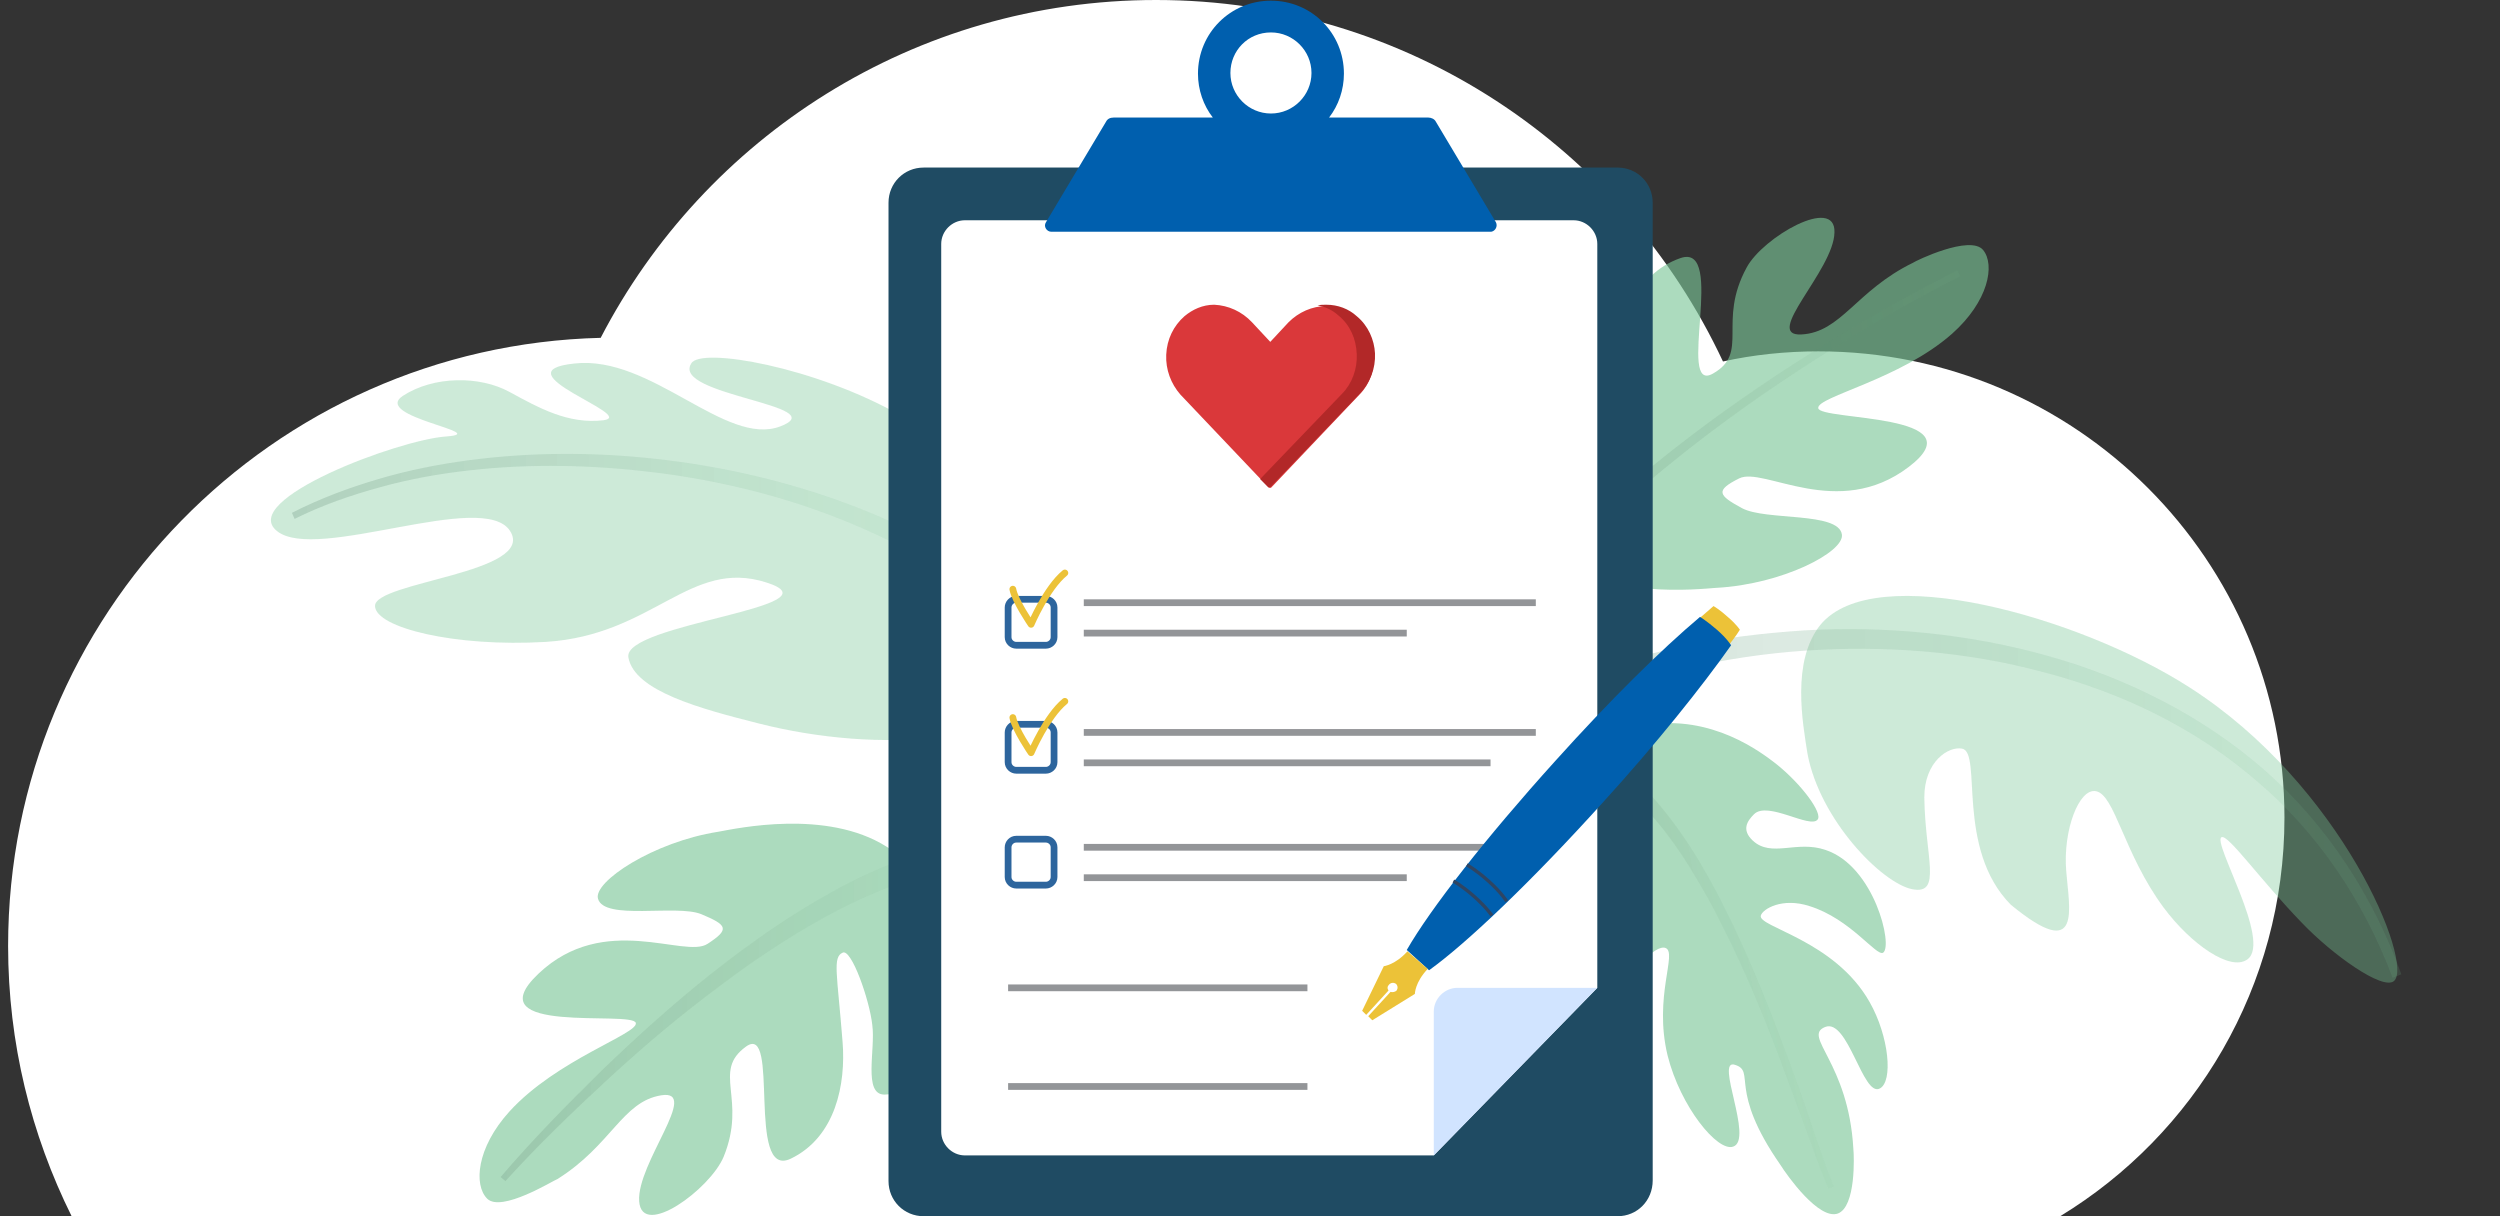
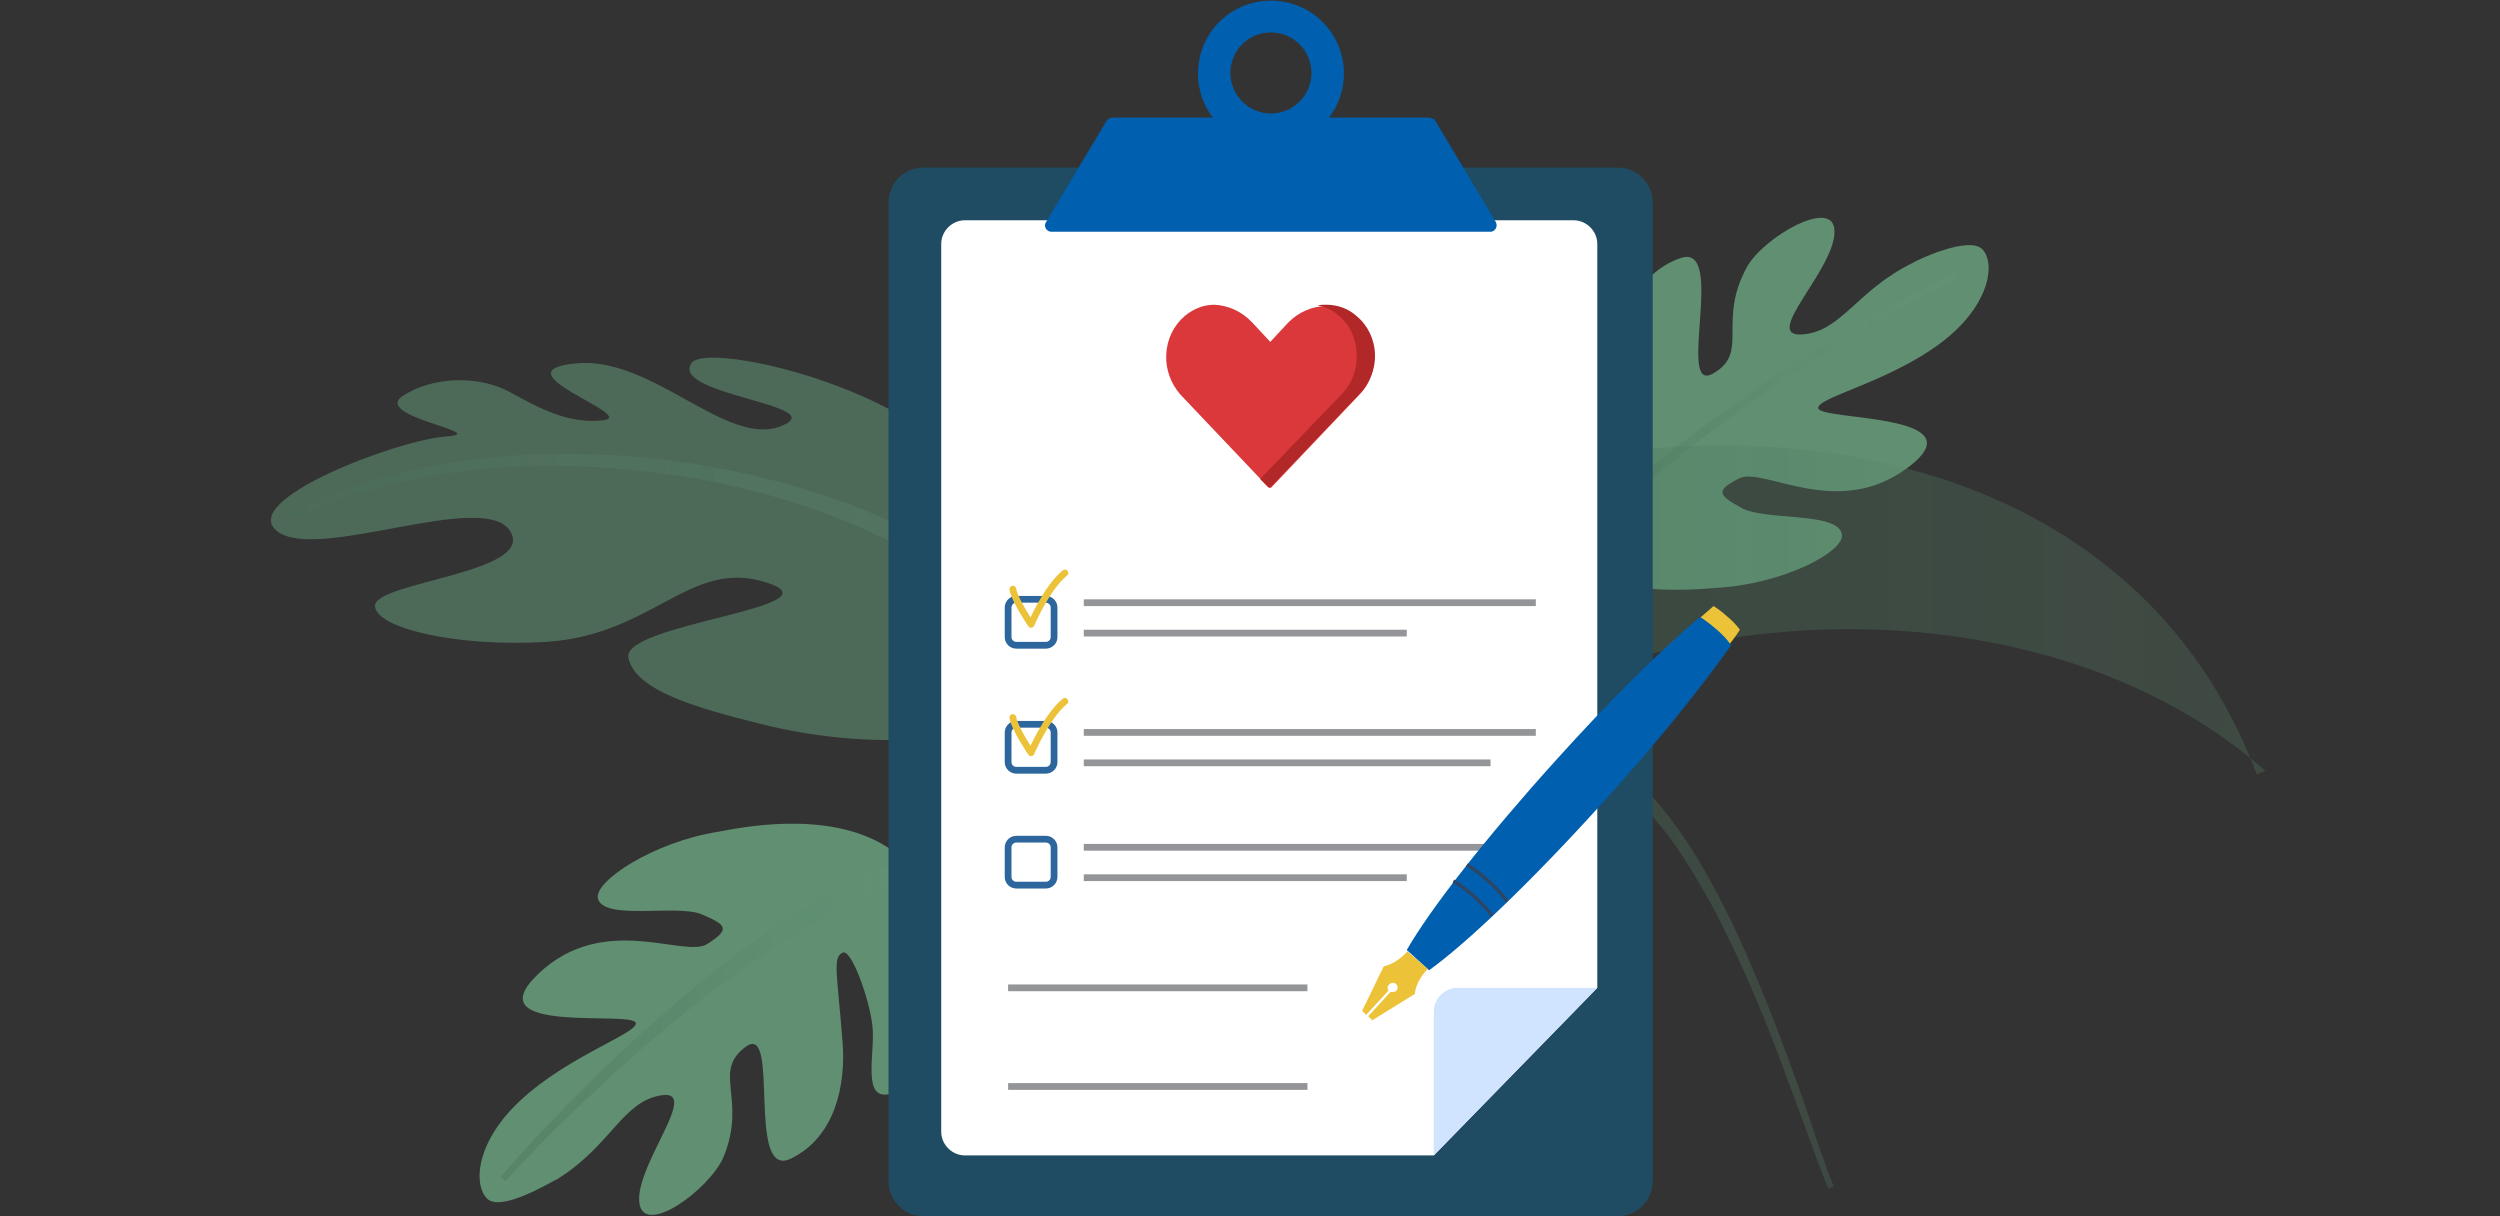
<svg xmlns="http://www.w3.org/2000/svg" version="1.1" id="Layer_1" x="0px" y="0px" viewBox="0 0 370 180" style="enable-background:new 0 0 370 180;" xml:space="preserve">
  <rect x="0" y="0" width="370" height="180" fill="#333333" stroke="none" />
  <style type="text/css">
	.st0{fill:#FFFFFF;}
	.st1{opacity:0.73;}
	.st2{opacity:0.86;fill:#7BC697;enable-background:new    ;}
	.st3{opacity:0.4;fill:url(#SVGID_1_);}
	.st4{opacity:0.51;fill:#7BC697;enable-background:new    ;}
	.st5{opacity:0.4;fill:url(#SVGID_00000161630514743202743480000004641580826713080209_);}
	.st6{opacity:0.4;fill:url(#SVGID_00000072999544708696742820000017762502508895797664_);}
	.st7{opacity:0.4;fill:url(#SVGID_00000151501654479305285360000010642516632780294797_);}
	.st8{opacity:0.4;fill:url(#SVGID_00000111158224669945062220000004751723240037833128_);}
	.st9{fill:#1F4B63;}
	.st10{fill:#D1E4FF;}
	.st11{fill:none;stroke:#2D659D;stroke-miterlimit:10;}
	.st12{fill:none;stroke:#939598;stroke-miterlimit:10;}
	.st13{fill:none;stroke:#ECC238;stroke-linecap:round;stroke-linejoin:round;stroke-miterlimit:10;}
	.st14{fill:#005FAE;}
	.st15{fill:#ECC238;}
	.st16{fill:none;stroke:#2E4563;stroke-width:0.5;stroke-miterlimit:10;}
	.st17{fill:#DA383A;}
	.st18{fill:#B22828;}
</style>
  <g>
    <g id="Layer_3">
      <g>
-         <path class="st0" d="M338.1,121c0-38.1-30.9-69-69-69c-4.8,0-9.6,0.5-14.1,1.5c-14.8-31.6-46.8-53.5-83.9-53.5     c-35.8,0-66.8,20.3-82.2,50C40.3,51.2,1.2,91,1.2,140c0,14.4,3.4,27.9,9.4,40h294.3C324.8,167.9,338.1,146,338.1,121z" />
-       </g>
+         </g>
    </g>
    <g class="st1">
      <g>
        <g>
          <path class="st2" d="M293.5,37c1.8,2.2,0.8,7.6-4.6,12.4c-7.7,6.8-20,9.3-19.8,11c0.2,1.9,23.9,0.7,13.4,8.7      c-10.5,8-21.5-0.1-25.1,1.7c-3.6,1.8-3.1,2.5,0.4,4.4c3.5,1.9,14.3,0.5,14.8,3.9c0.4,2.6-8.9,7.4-18.6,7.9      c-2.8,0.2-16.1,1.7-24.3-4.8c-8.8-6.9-9.7-20.7-5.8-29.5c1.9-4.2,6.9-7,10-6.7c3.1,0.3,0.6,6.7,0.7,10.4      c0.1,3.7,1.9,11.5,3.3,11c1.5-0.6,1.1-2.9,1.4-13c0.2-6.2,2.5-13.8,9.4-16.2c6.9-2.4-0.7,20.2,4.8,17.1c5.5-3.1,0.6-7.6,5-15.7      c2.4-4.5,13.2-10.7,13-5.2c-0.1,5.6-10.7,15.4-4.9,15.1c5.9-0.3,8.1-6.5,16.5-10.6C283.5,38.6,291.6,34.7,293.5,37z" />
          <linearGradient id="SVGID_1_" gradientUnits="userSpaceOnUse" x1="293.124" y1="55.66" x2="226.425" y2="68.786">
            <stop offset="0" style="stop-color:#7BC697;stop-opacity:0.5" />
            <stop offset="1" style="stop-color:#4C8163;stop-opacity:0.9" />
          </linearGradient>
          <path class="st3" d="M229.3,83.1c5.7-6.1,11.9-11.5,18.5-16.7c6.5-5.1,13.3-9.8,20.3-14.2c7-4.4,14.2-8.5,21.6-12.2l0.4,0.9      c-7.3,3.7-14.4,7.9-21.4,12.3c-6.9,4.4-13.7,9.2-20.1,14.3c-6.4,5.1-12.6,10.6-18.1,16.7L229.3,83.1z" />
-           <path class="st4" d="M269.4,92.5c8-9.8,38.4-1.2,54.6,9.2c22.7,14.5,33.3,41,30.3,43.5c-1.7,1.4-9.1-3.9-13.6-8.6      c-6.2-6.4-10.9-13.1-11.9-12.7c-1.5,0.6,7.5,15.5,3.8,18.1c-2.5,1.8-8.3-2.2-12.4-7.7c-5.9-8-7.2-16.7-10-17.2      c-2.5-0.5-4.9,5.8-4.4,11.8c0.4,5.4,2.5,13.8-8.2,5c-8.2-8.3-4.2-22.5-7.2-23.1c-2-0.4-5.6,1.9-5.6,7.2      c0.1,8.8,2.7,14.5-1.8,13.6c-4.5-0.9-13.7-10.3-15.5-20.1C266.8,107,265.1,97.9,269.4,92.5z" />
          <linearGradient id="SVGID_00000087412551721118918750000003068135959219881398_" gradientUnits="userSpaceOnUse" x1="357.147" y1="118.937" x2="203.124" y2="118.937">
            <stop offset="0" style="stop-color:#7BC697;stop-opacity:0.5" />
            <stop offset="1" style="stop-color:#4C8163;stop-opacity:0.9" />
          </linearGradient>
-           <path style="opacity:0.4;fill:url(#SVGID_00000087412551721118918750000003068135959219881398_);" d="M203.1,124.5      c3.6-5,7.8-9.6,12.5-13.6c4.7-4,10.1-7.3,15.7-9.8c5.7-2.5,11.6-4.1,17.6-5.4c6-1.3,12.1-2,18.1-2.4c12.2-0.7,24.5,0.5,36.2,3.8      c11.7,3.3,22.9,8.9,32.1,17c9.2,8.1,16,18.7,20.1,30.1l-1.3,0.5c-4.2-11.2-11-21.4-20.1-29.1c-9-7.8-20-13.1-31.5-16.1      c-11.5-3.1-23.5-4-35.4-3.2c-5.9,0.4-11.8,1.3-17.6,2.6c-5.8,1.3-11.5,3-16.8,5.4c-5.3,2.4-10.3,5.6-14.7,9.5      c-4.4,3.9-8.3,8.3-11.7,13.1L203.1,124.5z" />
-           <path class="st2" d="M243.6,107.3c9.8-1.6,17.1,4.1,19.2,5.7c3.9,3.1,7,7.4,6.2,8.3c-1.1,1.4-7.4-2.8-9.4-0.8      c-1,1-1.9,2.3-0.2,3.9c2.8,2.6,6.5-0.1,10.8,1.4c7.2,2.4,10,14.2,8.5,15.2c-1,0.6-4.8-5-10.9-6.9c-4-1.3-6.9,0.4-7.2,1.4      c-0.5,1.7,10.9,3.6,16.1,12.8c2.9,5.1,3.5,11.8,1.5,12.8c-2.5,1.3-4.7-10.5-8.1-9.1c-3.4,1.4,3.5,5.2,4.2,18.1      c0.1,0.9,0.4,8.5-2.3,9.5c-2.8,1-7.5-5.6-8.5-7.2c-7.8-11.2-3.6-13.8-6.7-14.8c-3.1-1.1,2.8,11.1-0.3,12.1      c-2.3,0.8-7.8-5.9-9.7-13.5c-2.1-8.7,1.5-15.2-0.3-15.9c-1.5-0.6-5.8,3.7-6.8,8.8c-0.9,4.8,1.5,8.2,0.8,8.6      c-1.1,0.6-8.2-5.8-7.7-12.8c0.5-6.2,6.7-9,5.3-13.3c-0.7-2.1-2.1-2.7-3.8-2.4c-3.9,0.8-3.9,12-5.8,12.1c-1.6,0.1-5.8-9-3.2-18      C227.7,115.4,234.8,108.8,243.6,107.3z" />
+           <path style="opacity:0.4;fill:url(#SVGID_00000087412551721118918750000003068135959219881398_);" d="M203.1,124.5      c3.6-5,7.8-9.6,12.5-13.6c4.7-4,10.1-7.3,15.7-9.8c5.7-2.5,11.6-4.1,17.6-5.4c6-1.3,12.1-2,18.1-2.4c12.2-0.7,24.5,0.5,36.2,3.8      c11.7,3.3,22.9,8.9,32.1,17l-1.3,0.5c-4.2-11.2-11-21.4-20.1-29.1c-9-7.8-20-13.1-31.5-16.1      c-11.5-3.1-23.5-4-35.4-3.2c-5.9,0.4-11.8,1.3-17.6,2.6c-5.8,1.3-11.5,3-16.8,5.4c-5.3,2.4-10.3,5.6-14.7,9.5      c-4.4,3.9-8.3,8.3-11.7,13.1L203.1,124.5z" />
          <linearGradient id="SVGID_00000172415387681644792170000017681829047939098003_" gradientUnits="userSpaceOnUse" x1="262.921" y1="144.213" x2="233.686" y2="144.213" gradientTransform="matrix(0.985 -0.174 0.174 0.985 -17.944 44.644)">
            <stop offset="0" style="stop-color:#7BC697;stop-opacity:0.5" />
            <stop offset="1" style="stop-color:#4C8163;stop-opacity:0.9" />
          </linearGradient>
          <path style="opacity:0.4;fill:url(#SVGID_00000172415387681644792170000017681829047939098003_);" d="M231.6,112.9      c1.6,0.1,3.2,0.5,4.6,1.2c3,1.4,5.6,3.6,7.8,6.1c2.3,2.5,4.3,5.3,6.1,8.2c1.8,2.9,3.5,5.9,5,9c3.1,6.2,5.8,12.6,8.2,19      c1.2,3.2,2.4,6.5,3.6,9.7c1.2,3.3,2.3,6.5,3.7,9.8l0.8-0.3c-1.3-3.2-2.4-6.5-3.5-9.8c-1.1-3.3-2.3-6.6-3.5-9.8      c-2.4-6.5-5-13-8-19.3c-1.5-3.1-3.1-6.2-4.9-9.2c-1.8-3-3.8-5.9-6.1-8.6c-2.3-2.7-5.1-5.1-8.4-6.7c-1.7-0.8-3.5-1.3-5.4-1.5      L231.6,112.9z" />
        </g>
        <g>
          <path class="st2" d="M72.1,177.4c-2-2-1.6-7.5,3.3-12.9c7-7.7,19.1-11.5,18.7-13.1c-0.4-1.9-24.1,1.9-14.4-7.3      c9.7-9.2,21.6-2.2,25-4.4c3.4-2.2,2.9-2.8-0.9-4.4c-3.7-1.5-14.4,1-15.3-2.3c-0.7-2.5,8.2-8.4,17.8-9.9c2.8-0.5,16-3.4,24.9,2.2      c9.6,6,12,19.8,9,28.9c-1.4,4.4-6.1,7.8-9.3,7.8c-3.2,0-1.3-6.7-1.8-10.3c-0.4-3.7-3.1-11.4-4.4-10.7c-1.5,0.7-0.8,3,0,13.2      c0.5,6.2-1,14.1-7.7,17.3c-6.6,3.1-1.5-20.3-6.6-16.6c-5.1,3.7,0.2,7.7-3.3,16.3c-2,4.8-12.1,12.2-12.5,6.6      c-0.4-5.6,9.1-16.6,3.3-15.7c-5.8,0.9-7.4,7.4-15.4,12.4C81.9,174.7,74.2,179.5,72.1,177.4z" />
          <path class="st4" d="M156.4,98.7c-4.3,11.9-26.6,12.8-44,8.4c-8.7-2.2-18.5-4.8-19.4-9.8c-0.9-5,31.8-7.5,20.4-11.1      C102.1,82.6,96.7,94,80.8,95c-13.5,0.8-25.2-2.1-25.3-5.3c-0.1-3.6,23.9-4.9,20-11.1c-3.9-6.2-28.7,4.7-34.5,0      C35.2,74,58.9,65.1,66,64.6c7.1-0.5-11-2.9-6.4-6c4.6-3,11.4-3,15.8-0.6c4.4,2.4,8.7,4.8,13.9,4.2c5.2-0.7-15.7-7.2-4.3-8.4      c11.4-1.3,22.4,12.4,30.5,9.3c8.1-3.1-16.2-4.6-13.2-9.3c1.3-2.5,18.5,0.5,31.2,7.8C147.1,69.3,160.9,86.3,156.4,98.7z" />
          <linearGradient id="SVGID_00000095329548769983669040000009429429883607796869_" gradientUnits="userSpaceOnUse" x1="136.861" y1="74.506" x2="42.475" y2="74.506">
            <stop offset="0" style="stop-color:#7BC697;stop-opacity:0.5" />
            <stop offset="1" style="stop-color:#4C8163;stop-opacity:0.9" />
          </linearGradient>
          <path style="opacity:0.4;fill:url(#SVGID_00000095329548769983669040000009429429883607796869_);" d="M135.3,81.9      c-4-2.1-8.1-4-12.3-5.6c-8.4-3.2-17.3-5.3-26.3-6.4c-9-1.1-18.1-1.3-27.1-0.3c-4.5,0.5-9,1.3-13.3,2.5      c-4.4,1.2-8.7,2.7-12.7,4.7l-0.4-0.9c4.1-2.1,8.4-3.7,12.8-5c4.4-1.3,8.9-2.2,13.5-2.8c9.1-1.2,18.4-1.2,27.5-0.2      c9.1,1,18.2,3,26.9,6.1c4.3,1.5,8.6,3.4,12.7,5.5" />
          <linearGradient id="SVGID_00000175303575583751057090000007949354382568673933_" gradientUnits="userSpaceOnUse" x1="145.016" y1="149.663" x2="72.804" y2="149.663">
            <stop offset="0" style="stop-color:#7BC697;stop-opacity:0.5" />
            <stop offset="1" style="stop-color:#4C8163;stop-opacity:0.9" />
          </linearGradient>
          <path style="opacity:0.4;fill:url(#SVGID_00000175303575583751057090000007949354382568673933_);" d="M144.8,128.1      c-3.4,0.2-6.8,1-10.2,2.1c-3.3,1.1-6.6,2.5-9.8,4.1c-6.3,3.2-12.4,7.2-18.1,11.5c-5.8,4.3-11.3,8.9-16.6,13.8      c-5.3,4.9-10.5,9.9-15.3,15.2l-0.7-0.6c4.7-5.5,9.8-10.7,15-15.8c5.2-5,10.6-9.9,16.3-14.4c5.7-4.5,11.7-8.7,18.1-12.2      c3.2-1.8,6.6-3.3,10.1-4.6c3.5-1.3,7.1-2.2,10.9-2.6L144.8,128.1z" />
        </g>
      </g>
    </g>
    <g>
      <path class="st9" d="M239.4,180H136.7c-2.9,0-5.2-2.3-5.2-5.2V30c0-2.9,2.3-5.2,5.2-5.2h102.7c2.9,0,5.2,2.3,5.2,5.2v144.7    C244.6,177.7,242.3,180,239.4,180z" />
      <path class="st0" d="M212.2,171h-69.4c-1.9,0-3.5-1.6-3.5-3.5V36.1c0-1.9,1.6-3.5,3.5-3.5h90.1c1.9,0,3.5,1.6,3.5,3.5v110.1    L212.2,171z" />
      <path class="st10" d="M236.4,146.2h-20.7c-1.9,0-3.5,1.6-3.5,3.5V171L236.4,146.2z" />
      <path class="st11" d="M154.8,95.5h-4.4c-0.6,0-1.2-0.5-1.2-1.2v-4.4c0-0.6,0.5-1.2,1.2-1.2h4.4c0.6,0,1.2,0.5,1.2,1.2v4.4    C156,95,155.4,95.5,154.8,95.5z" />
      <path class="st11" d="M154.8,114h-4.4c-0.6,0-1.2-0.5-1.2-1.2v-4.4c0-0.6,0.5-1.2,1.2-1.2h4.4c0.6,0,1.2,0.5,1.2,1.2v4.4    C156,113.5,155.4,114,154.8,114z" />
      <path class="st11" d="M154.8,131h-4.4c-0.6,0-1.2-0.5-1.2-1.2v-4.4c0-0.6,0.5-1.2,1.2-1.2h4.4c0.6,0,1.2,0.5,1.2,1.2v4.4    C156,130.5,155.4,131,154.8,131z" />
      <line class="st12" x1="160.4" y1="89.2" x2="227.3" y2="89.2" />
      <line class="st12" x1="160.4" y1="93.7" x2="208.2" y2="93.7" />
      <line class="st12" x1="160.4" y1="108.4" x2="227.3" y2="108.4" />
      <line class="st12" x1="160.4" y1="112.9" x2="220.6" y2="112.9" />
      <line class="st12" x1="160.4" y1="125.4" x2="227.3" y2="125.4" />
      <line class="st12" x1="160.4" y1="129.9" x2="208.2" y2="129.9" />
      <line class="st12" x1="149.2" y1="146.2" x2="193.5" y2="146.2" />
      <line class="st12" x1="149.2" y1="160.8" x2="193.5" y2="160.8" />
      <path class="st13" d="M149.9,87.2c0.3,1.7,2.7,5.2,2.7,5.2s2.3-5.4,5-7.6" />
      <path class="st13" d="M149.9,106.2c0.3,1.7,2.7,5.2,2.7,5.2s2.3-5.4,5-7.6" />
      <path class="st14" d="M221.4,32.9L212.5,18c-0.2-0.4-0.7-0.6-1.1-0.6h-14.7c1.4-1.8,2.2-4.1,2.2-6.5c0-6-4.8-10.8-10.8-10.8    s-10.8,4.8-10.8,10.8c0,2.4,0.8,4.7,2.2,6.5h-14.7c-0.5,0-0.9,0.2-1.1,0.6l-8.9,14.9c-0.4,0.6,0.1,1.4,0.8,1.4h65.1    C221.3,34.2,221.7,33.5,221.4,32.9z M188.1,4.8c3.3,0,6,2.7,6,6s-2.7,6-6,6s-6-2.7-6-6S184.7,4.8,188.1,4.8z" />
      <g>
        <g>
          <g>
            <path class="st15" d="M257.5,93.2c0,0-0.5-0.8-1.8-1.9c-1.2-1.1-2.1-1.6-2.1-1.6c-0.7,0.6-1.5,1.3-2.3,2l4.4,4       C256.4,94.8,257,94,257.5,93.2z" />
          </g>
        </g>
        <g>
          <path class="st14" d="M230.2,112.6c-10.3,11.4-18.5,21.9-22,28l3.3,3c5.7-4.1,15.3-13.3,25.6-24.7c8.1-8.9,14.8-17.3,19.1-23.4      c0,0-0.6-1-2.1-2.3c-1.5-1.3-2.5-1.9-2.5-1.9C245.9,96.1,238.2,103.7,230.2,112.6z" />
        </g>
        <path class="st16" d="M223,133.4c0,0-0.8-1.3-2.7-3c-1.9-1.7-3.2-2.4-3.2-2.4" />
        <path class="st16" d="M220.8,135.5c0,0-0.8-1.2-2.6-2.8c-1.8-1.6-3.1-2.3-3.1-2.3" />
        <g>
          <g>
            <path class="st15" d="M209.4,147.1c0,0,0-1.7,1.9-3.7l-1.5-1.3l-1.5-1.3c-1.8,2-3.5,2.2-3.5,2.2l-3.2,6.6l0.6,0.6l3.3-3.6       c-0.2-0.3-0.2-0.6,0.1-0.9c0.3-0.3,0.7-0.3,1-0.1c0.3,0.3,0.3,0.7,0.1,1c-0.2,0.2-0.6,0.3-0.9,0.2l-3.3,3.6l0.6,0.6       L209.4,147.1z" />
          </g>
        </g>
      </g>
      <g>
        <path class="st17" d="M200.7,46.9c-1.2-1.1-2.8-1.6-4.4-1.6c-2.1,0-4.1,0.9-5.6,2.4l-2.7,2.9l-2.7-2.9c-1.5-1.6-3.5-2.5-5.6-2.6     c-1.7,0-3.2,0.7-4.4,1.7c-1.6,1.4-2.6,3.4-2.7,5.7c-0.1,2.2,0.7,4.3,2.1,5.9l13.1,13.8l0.3,0l13.1-13.8c1.5-1.5,2.3-3.7,2.1-5.9     C203.3,50.3,202.4,48.3,200.7,46.9z" />
        <g>
          <path class="st18" d="M200.8,46.8c-1.2-1.1-2.8-1.7-4.5-1.7c-0.4,0-0.9,0-1.3,0.1c1.2,0.2,2.2,0.7,3.1,1.5      c1.7,1.4,2.6,3.4,2.7,5.7c0.1,2.2-0.7,4.4-2.2,5.9l-12.1,12.6l1.2,1.2l0.3,0l13.3-13.9c1.5-1.6,2.3-3.7,2.2-5.9      C203.4,50.3,202.5,48.2,200.8,46.8z" />
        </g>
      </g>
    </g>
  </g>
</svg>